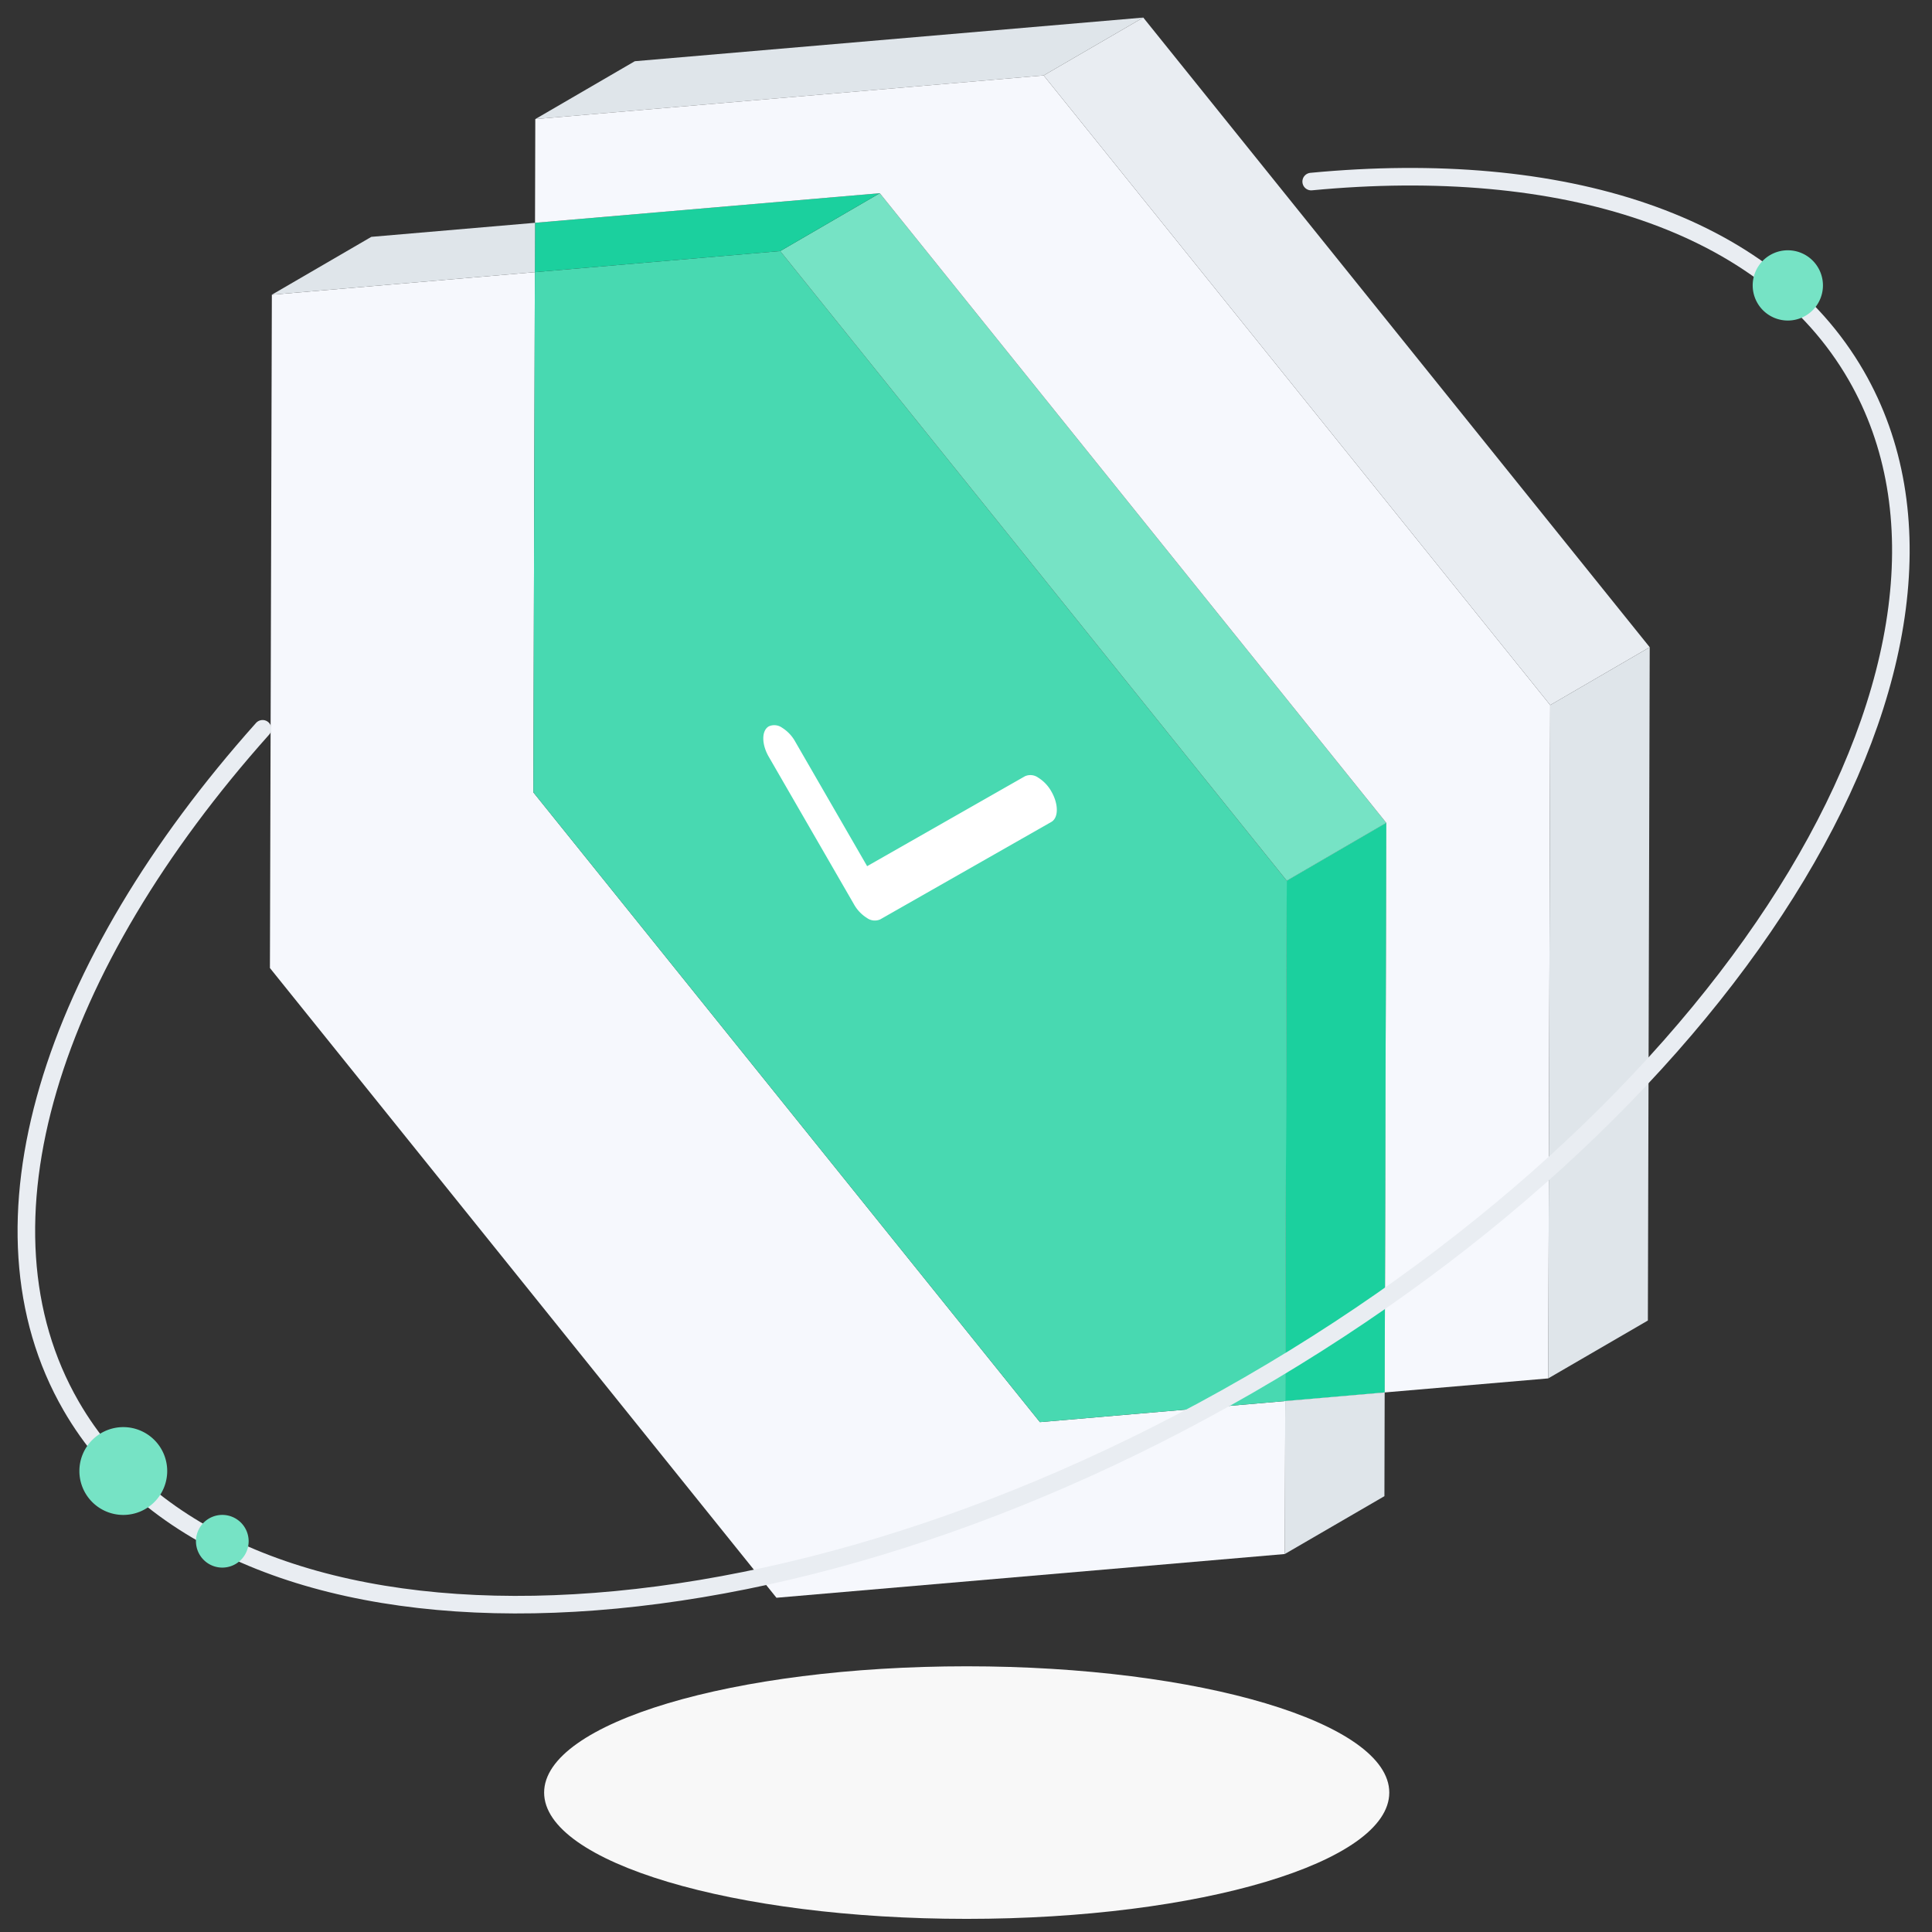
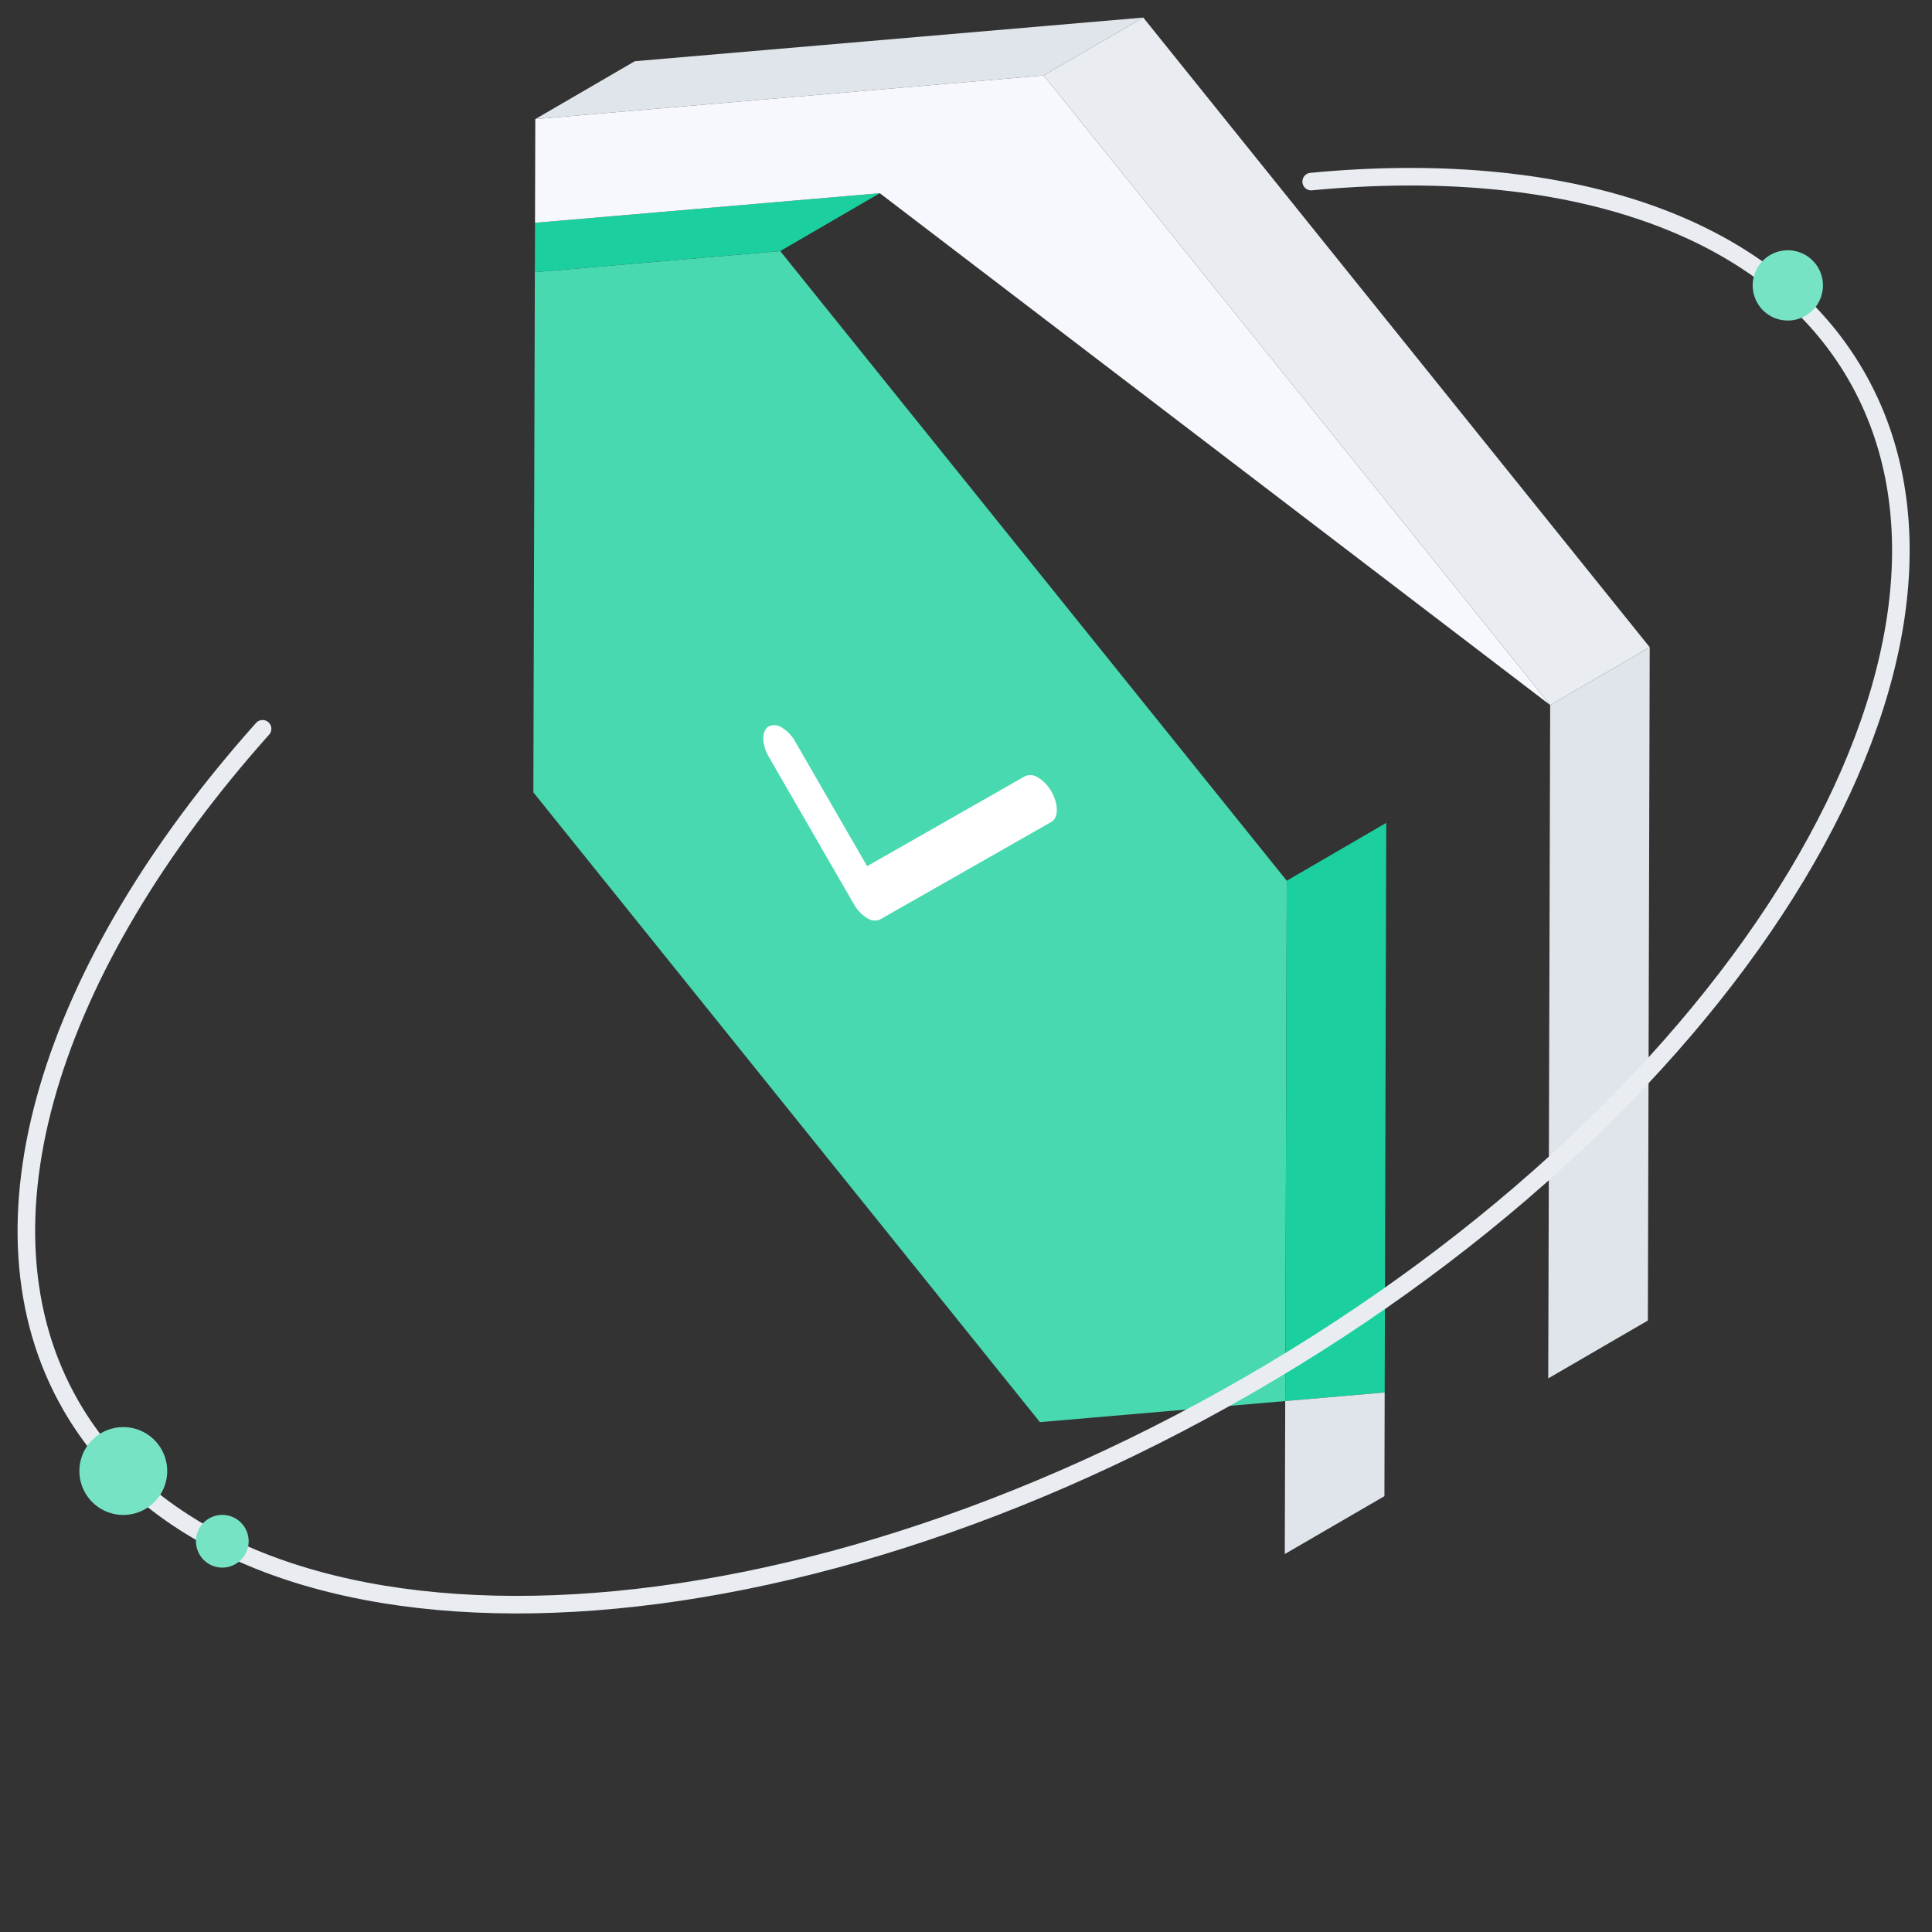
<svg xmlns="http://www.w3.org/2000/svg" width="220" height="220" viewBox="0 0 220 220">
  <rect x="0" y="0" width="220" height="220" fill="#333333" stroke="none" />
  <defs>
    <clipPath id="clip-path">
      <rect id="矩形_176" data-name="矩形 176" width="215.457" height="216.505" fill="none" />
    </clipPath>
  </defs>
  <g id="组_510" data-name="组 510" transform="translate(-1296 -1996)">
    <path id="路径_162" data-name="路径 162" d="M0,0H220V220H0Z" transform="translate(1296 1996)" fill="#e9eef7" opacity="0" />
    <g id="组_526" data-name="组 526" transform="translate(1298 1998)">
      <g id="组_525" data-name="组 525" clip-path="url(#clip-path)">
-         <path id="路径_208" data-name="路径 208" d="M156.2,202.125c0,7.941-21.544,14.38-48.12,14.38s-48.12-6.439-48.12-14.38,21.544-14.381,48.12-14.381,48.12,6.439,48.12,14.381" fill="#f8f8f8" />
-         <path id="路径_209" data-name="路径 209" d="M144.355,157.54l-.05,17.42-57.889,4.98-57.68-71.71.22-76.669,29.95-2.571-.17,59.24,57.68,71.71Z" fill="#f6f8fd" />
        <path id="路径_210" data-name="路径 210" d="M128.185,0l-11.34,6.59L58.956,11.561l11.33-6.59Z" fill="#dfe5ea" />
        <path id="路径_211" data-name="路径 211" d="M144.525,98.29l-.171,59.25-27.939,2.4L58.735,88.23l.17-59.24,27.939-2.4Z" fill="#48d9b1" />
-         <path id="路径_212" data-name="路径 212" d="M155.855,91.7l-11.329,6.59L86.845,26.59,98.185,20Z" fill="#76e3c5" />
        <path id="路径_213" data-name="路径 213" d="M98.185,20l-11.34,6.59-27.939,2.4.019-5.62Z" fill="#1bd09e" />
-         <path id="路径_214" data-name="路径 214" d="M174.525,78.29l-.221,76.67-18.63,1.6.18-64.861L98.184,20l-39.26,3.37.031-11.809L116.844,6.59Z" fill="#f6f8fd" />
-         <path id="路径_215" data-name="路径 215" d="M155.855,91.7l-.18,64.86-11.32.98.171-59.25Z" fill="#dfe5ea" />
+         <path id="路径_214" data-name="路径 214" d="M174.525,78.29L98.184,20l-39.26,3.37.031-11.809L116.844,6.59Z" fill="#f6f8fd" />
        <path id="路径_216" data-name="路径 216" d="M155.855,91.7l-.18,64.86-11.32.98.171-59.25Z" fill="#1bd09e" />
        <path id="路径_217" data-name="路径 217" d="M185.855,71.7l-11.329,6.59L116.845,6.59,128.185,0Z" fill="#e9edf2" />
        <path id="路径_218" data-name="路径 218" d="M185.855,71.7l-.209,76.67L174.3,154.96l.221-76.67Z" fill="#dfe5ea" />
-         <path id="路径_219" data-name="路径 219" d="M58.925,23.37l-.02,5.62-29.95,2.57,11.33-6.589Z" fill="#dfe5ea" />
        <path id="路径_220" data-name="路径 220" d="M155.675,156.561l-.029,11.81L144.3,174.96l.05-17.42Z" fill="#dfe5ea" />
        <path id="路径_221" data-name="路径 221" d="M116.217,86.547a4.354,4.354,0,0,1,1.508,1.587c.827,1.44.822,2.988-.011,3.463L98.236,102.69a1.515,1.515,0,0,1-1.506-.153,4.314,4.314,0,0,1-1.5-1.584L85.536,84.166c-.827-1.432-.823-2.98.01-3.455a1.517,1.517,0,0,1,1.506.152,4.329,4.329,0,0,1,1.5,1.584l8.19,14.186,17.968-10.239a1.515,1.515,0,0,1,1.506.153" fill="#fff" />
        <path id="路径_222" data-name="路径 222" d="M147.306,18.677c28.547-2.72,51.963,4.588,62.056,22.07C227.3,71.826,196.349,123.291,140.218,155.7S24.039,189.182,6.1,158.1C-5.788,137.521,3.776,108,27.9,80.99" fill="none" stroke="#e9edf2" stroke-linecap="round" stroke-linejoin="round" stroke-width="2" />
        <path id="路径_223" data-name="路径 223" d="M205.582,30.5a4,4,0,1,1-4-4,4,4,0,0,1,4,4" fill="#76e3c5" />
        <path id="路径_224" data-name="路径 224" d="M17.04,165.508a5,5,0,1,1-5-5,5,5,0,0,1,5,5" fill="#76e3c5" />
        <path id="路径_225" data-name="路径 225" d="M26.314,173.505a3,3,0,1,1-3-3,3,3,0,0,1,3,3" fill="#76e3c5" />
      </g>
    </g>
  </g>
</svg>